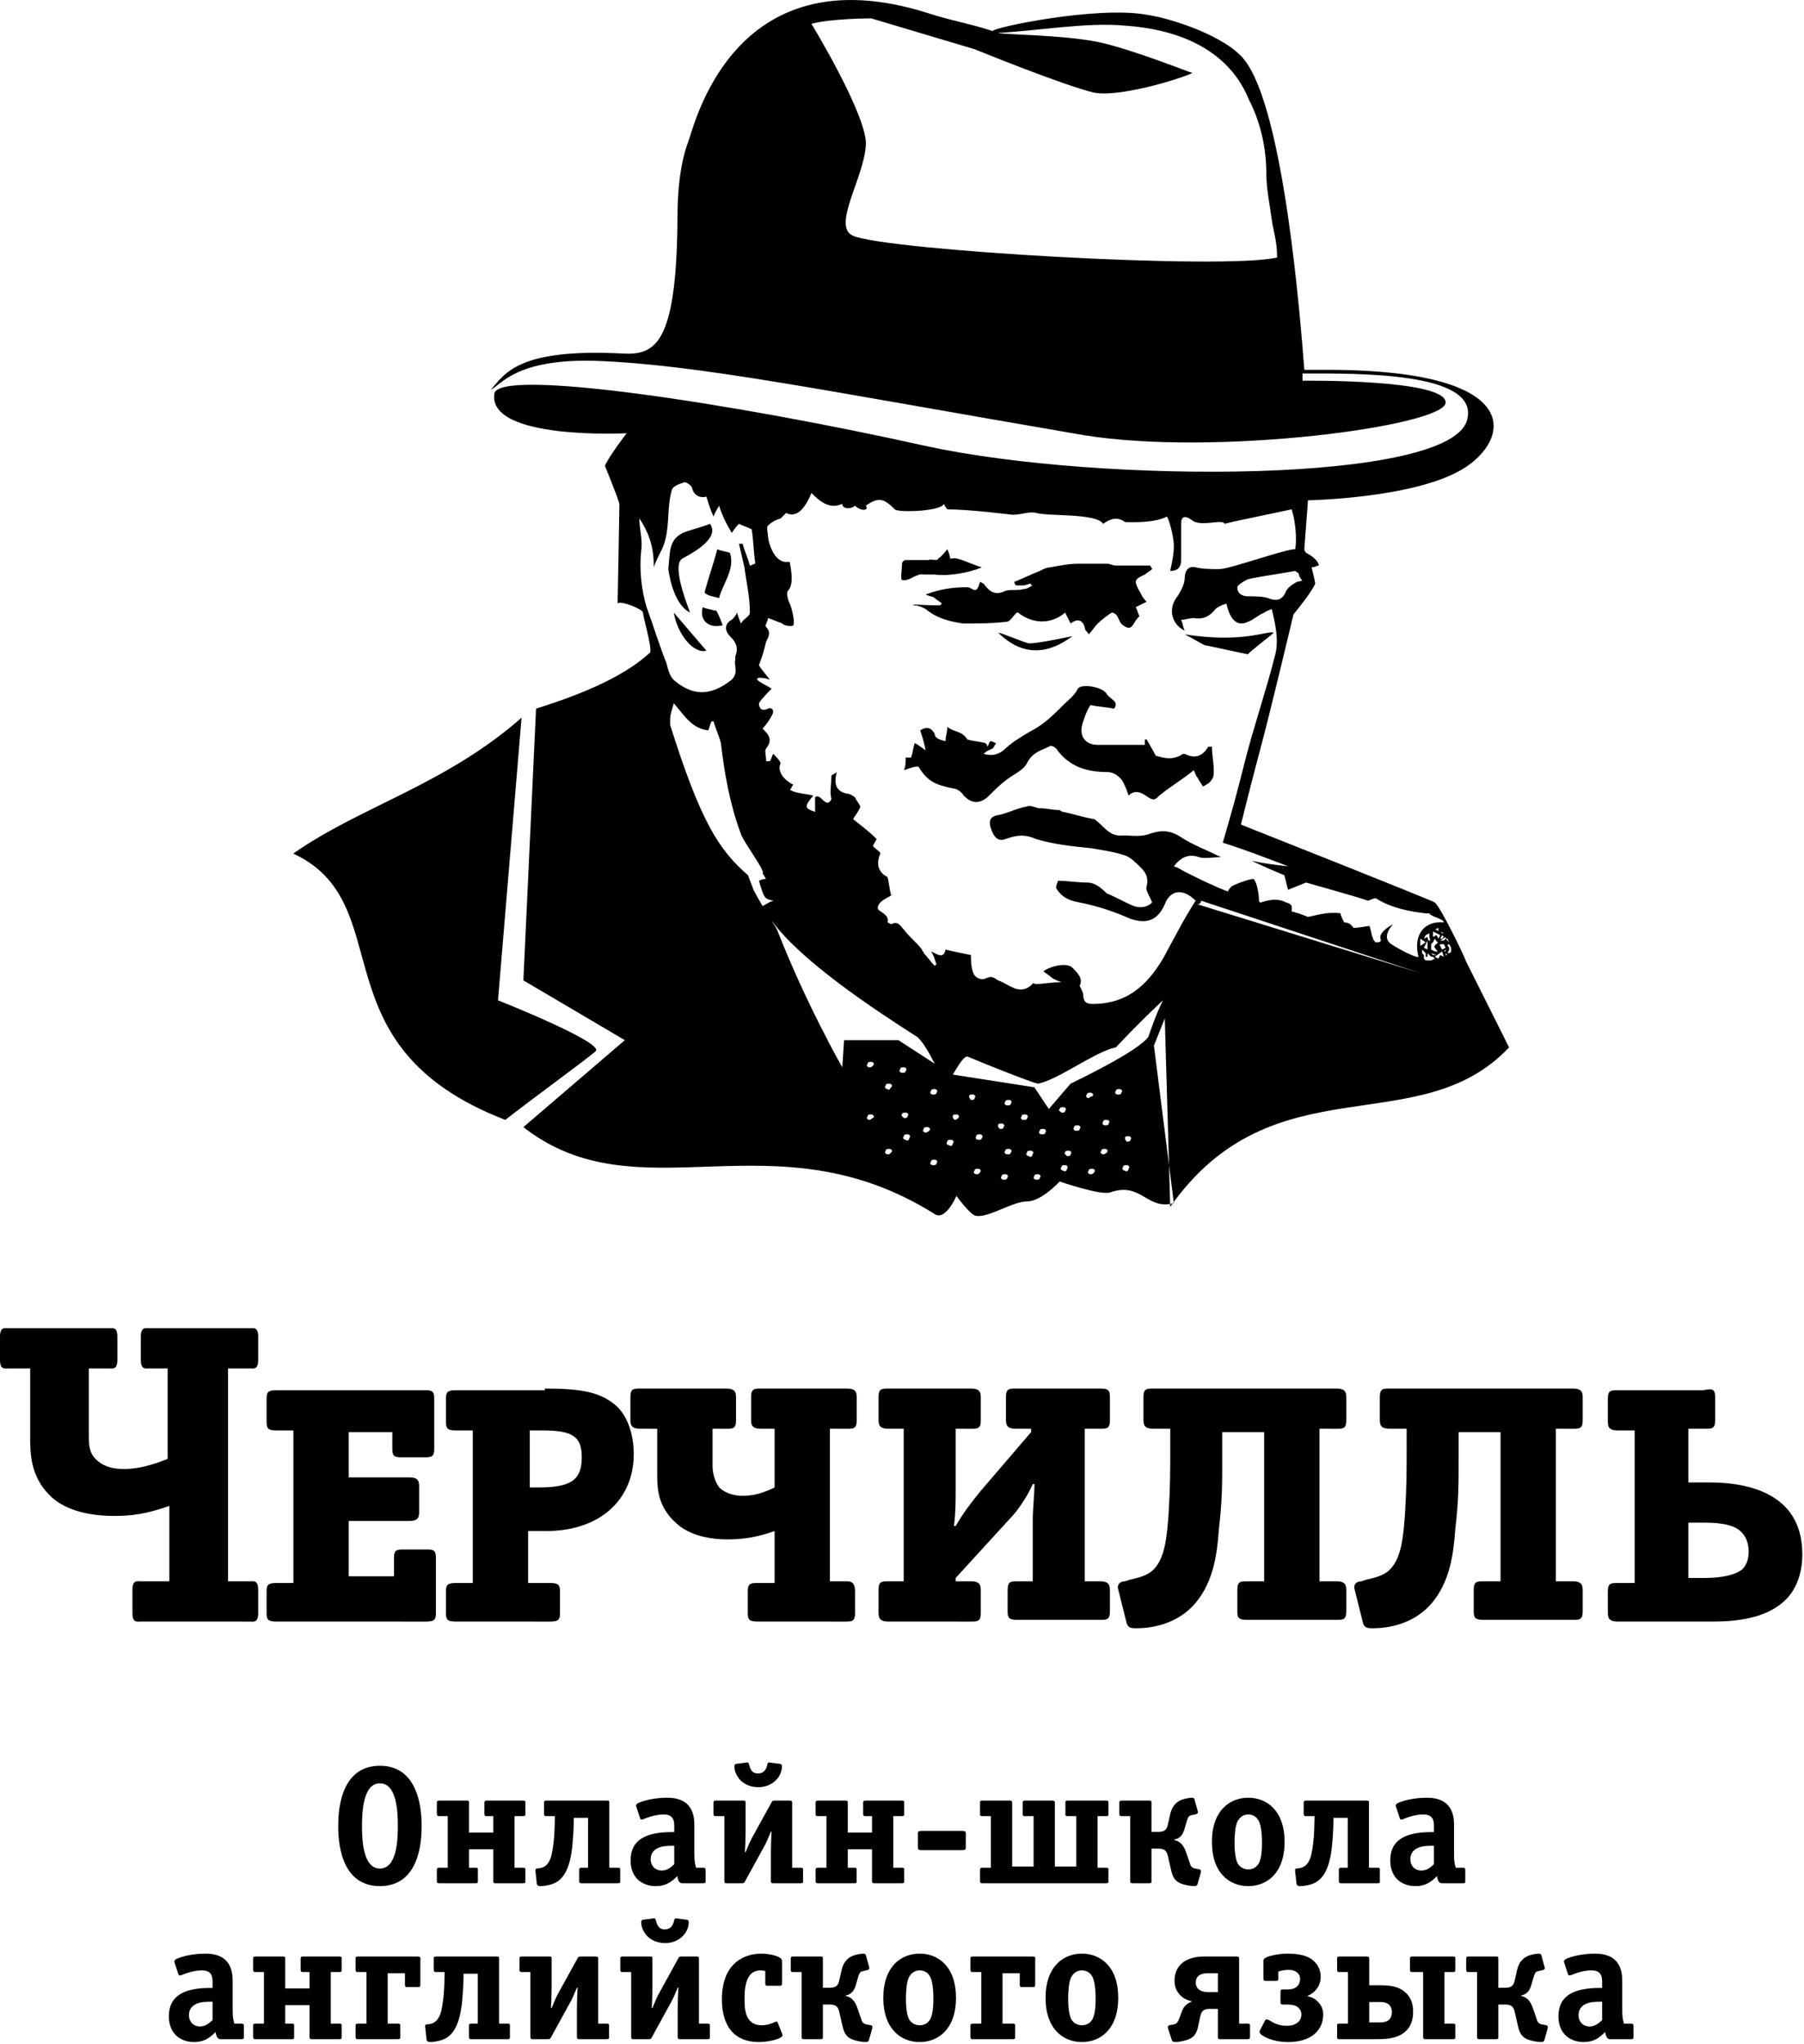
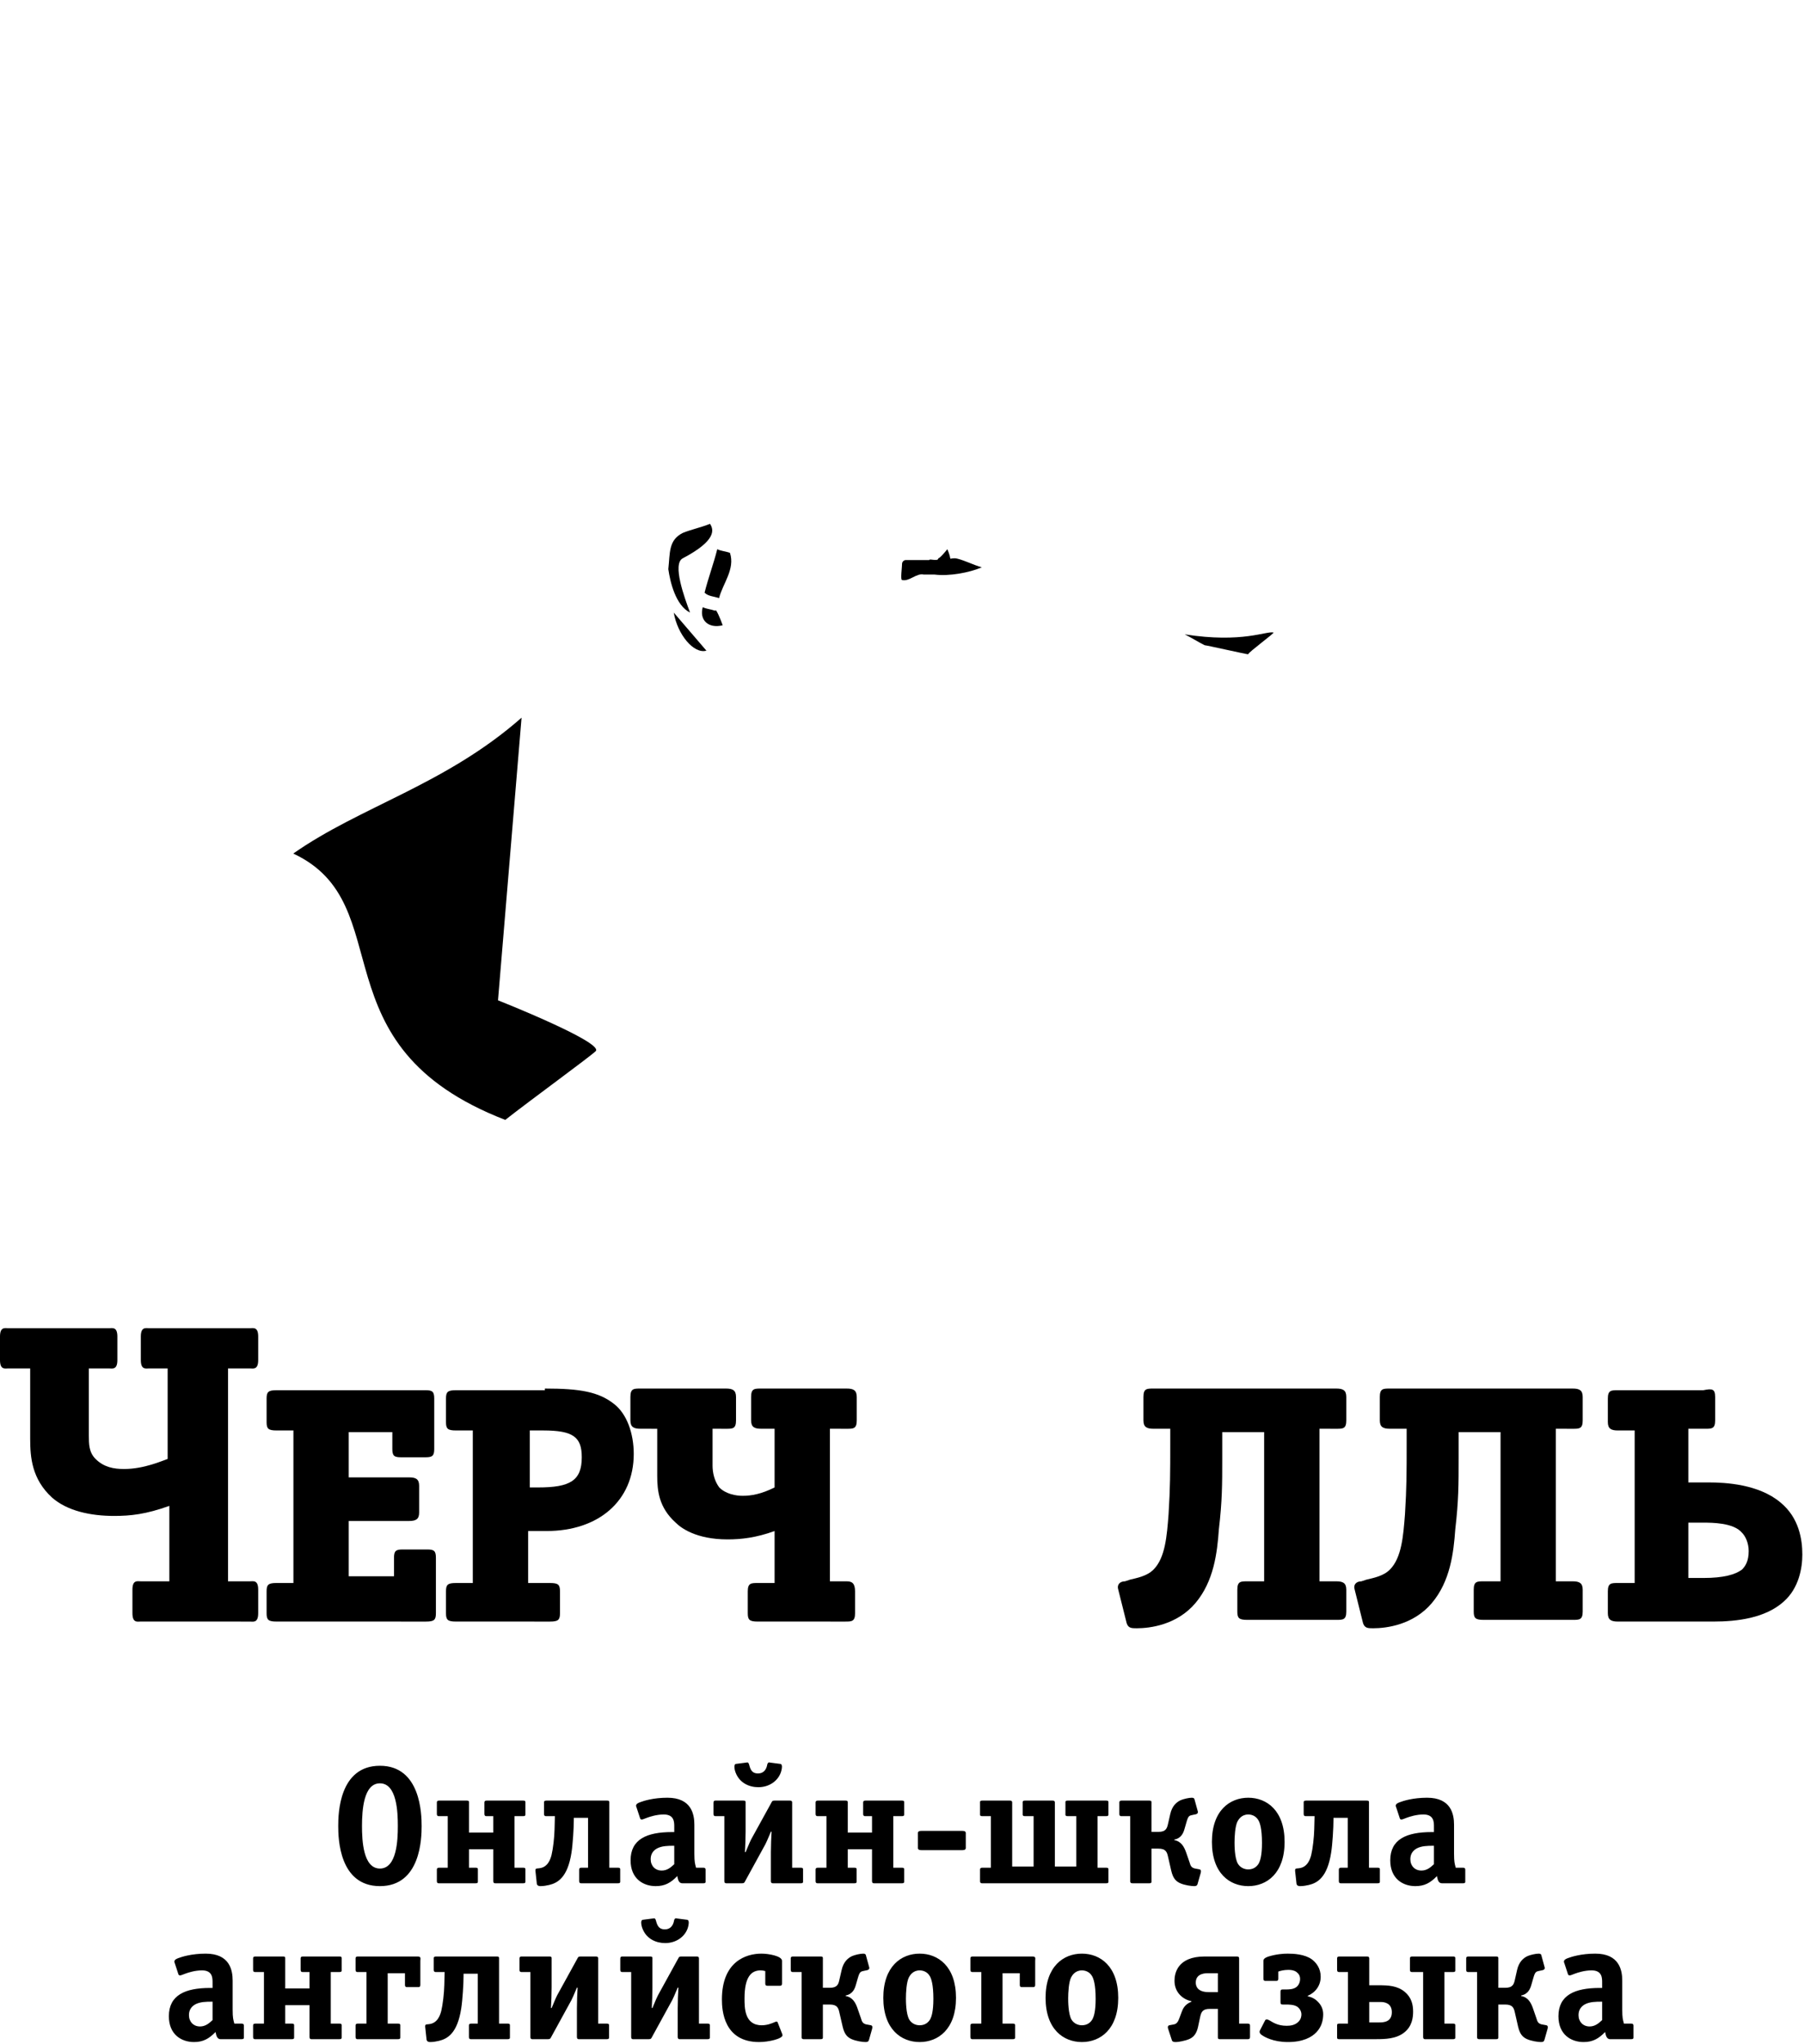
<svg xmlns="http://www.w3.org/2000/svg" viewBox="0 0 109.576 124.167" fill="none">
  <path fill-rule="evenodd" clip-rule="evenodd" d="M56.113 34.905C56.334 34.905 56.553 34.905 56.774 34.905C57.654 35.014 58.865 34.794 59.636 34.464C59.195 34.354 58.314 33.915 57.984 33.915C57.543 33.913 57.873 34.134 57.543 33.363C57.543 33.363 57.104 33.915 56.994 33.915C56.994 34.134 56.443 33.915 56.443 34.024C55.893 34.024 55.453 34.024 55.012 34.024C54.903 34.024 54.792 34.134 54.792 34.245C54.792 34.464 54.682 35.235 54.792 35.235C55.233 35.345 55.673 34.794 56.113 34.905Z" fill="black" />
  <path fill-rule="evenodd" clip-rule="evenodd" d="M41.914 37.215C41.584 36.335 40.814 34.245 41.475 33.915C43.566 32.814 43.345 32.154 43.126 31.824C42.575 32.043 42.025 32.154 41.475 32.373C40.594 32.814 40.704 33.584 40.594 34.575C40.704 35.345 41.035 36.776 41.914 37.215Z" fill="black" />
  <path fill-rule="evenodd" clip-rule="evenodd" d="M43.676 36.335C43.897 35.454 44.667 34.574 44.337 33.583C44.006 33.474 43.786 33.474 43.567 33.363C43.346 34.245 43.016 35.124 42.796 36.005C43.016 36.225 43.346 36.225 43.676 36.335Z" fill="black" />
  <path fill-rule="evenodd" clip-rule="evenodd" d="M42.907 39.527C42.245 38.756 41.585 37.986 40.925 37.215C41.146 38.535 42.136 39.747 42.907 39.527Z" fill="black" />
  <path fill-rule="evenodd" clip-rule="evenodd" d="M43.456 37.106C43.126 36.996 42.905 36.996 42.686 36.885C42.466 37.656 43.016 38.205 43.897 37.986C43.786 37.656 43.456 36.885 43.456 37.106Z" fill="black" />
-   <path fill-rule="evenodd" clip-rule="evenodd" d="M61.176 47.341C61.616 47.011 62.166 46.79 62.387 46.351C62.717 45.69 63.267 45.58 63.707 45.36C63.817 45.251 64.037 45.36 64.148 45.47C64.918 46.571 66.018 46.901 67.229 46.901C67.669 46.901 67.889 47.121 68.11 47.341C68.33 47.671 68.44 48.002 68.549 48.332C68.99 47.891 69.43 48.221 69.76 48.442C70.09 48.662 70.201 48.551 70.42 48.332C71.081 47.78 71.851 47.341 72.511 46.79C72.622 47.011 72.622 47.121 72.732 47.231C72.842 47.451 72.952 47.561 73.063 47.782C73.282 47.671 73.502 47.561 73.612 47.341C73.723 47.231 73.723 47.011 73.723 46.79C73.723 46.35 73.612 45.8 73.612 45.36C73.502 45.36 73.392 45.36 73.392 45.36C73.063 45.91 72.622 46.13 71.962 45.8H71.851C71.191 46.241 70.641 46.02 70.201 45.91C69.98 45.47 69.76 45.14 69.65 44.919H69.539C69.541 45.029 69.539 45.251 69.539 45.251C68.549 45.249 67.669 45.251 66.679 45.251C65.908 45.249 65.468 44.699 65.798 43.82C65.908 43.488 66.018 43.158 66.239 42.828C66.679 42.938 67.118 42.938 67.669 43.049C68 42.608 67.448 42.498 67.229 42.168C67.009 41.727 65.688 41.508 65.468 41.838C65.248 42.278 64.917 42.498 64.587 42.828C63.927 43.488 63.377 44.039 62.496 44.48C61.946 44.81 61.395 45.14 60.956 45.58C60.515 45.91 60.185 45.91 59.745 45.8C59.966 45.58 60.075 45.58 60.296 45.47C60.405 45.36 60.405 45.251 60.515 45.14C60.406 45.14 60.296 45.029 60.185 45.029C60.075 45.029 60.075 45.251 59.966 45.36C59.966 45.251 59.966 45.251 59.855 45.14C59.415 45.029 59.085 45.029 58.755 44.92C58.425 44.369 57.875 44.48 57.543 44.15C57.545 44.48 57.434 44.699 57.434 45.029C56.994 44.92 56.773 44.81 56.773 44.59C56.553 44.15 56.223 44.15 55.893 44.369C56.003 44.699 56.112 45.029 56.223 45.58C55.893 45.36 55.783 45.251 55.563 45.14C55.453 45.47 55.453 45.69 55.342 46.02C55.342 46.02 55.122 46.02 55.012 46.02C55.012 46.241 55.012 46.571 54.903 46.79C55.233 46.681 55.453 46.571 55.783 46.571C56.334 47.451 56.773 47.671 57.873 47.891C58.094 47.891 58.425 48.112 58.534 48.332C58.974 48.772 59.415 48.881 59.964 48.442C60.405 48.002 60.735 47.671 61.176 47.341Z" fill="black" />
-   <path fill-rule="evenodd" clip-rule="evenodd" d="M58.754 35.675C57.873 35.675 57.104 35.784 56.223 36.115C56.444 36.225 56.663 36.225 56.774 36.335C56.883 36.446 57.104 36.555 57.213 36.665L57.104 36.776C56.003 36.776 55.122 36.665 55.563 36.776C55.782 36.776 56.003 36.885 56.223 36.996C56.883 37.547 57.654 37.766 58.535 37.877C59.414 37.875 60.295 37.877 61.175 37.766C61.396 37.766 61.726 37.106 61.835 37.215C62.827 37.986 63.926 37.877 64.697 37.215L65.027 37.877C65.468 37.545 65.798 37.656 65.908 38.207C65.908 38.316 66.017 38.316 66.128 38.537C66.349 38.316 66.458 38.096 66.679 37.877C66.788 37.766 67.449 37.215 67.559 37.215C67.999 37.326 67.889 37.766 68.219 37.986C68.549 38.207 68.659 38.207 68.88 37.877C68.989 37.656 69.1 37.545 69.21 37.436C69.1 37.215 69.1 37.106 68.989 36.885C69.21 36.776 69.43 36.665 69.649 36.555C69.54 36.446 69.43 36.335 69.319 36.115C69.21 35.895 68.989 35.565 68.989 35.345C68.989 35.124 69.319 35.015 69.54 34.905C69.649 34.794 69.87 34.684 69.98 34.574C69.981 34.464 69.87 34.464 69.87 34.354C69.54 34.354 69.21 34.354 68.77 34.354C68.44 34.354 68.11 34.354 67.779 34.354C67.559 34.354 67.449 34.245 67.229 34.245C66.679 34.245 66.128 34.245 65.578 34.245C64.918 34.245 64.367 34.354 63.817 34.464C63.596 34.464 63.377 34.574 63.157 34.685C62.606 34.905 62.165 35.124 61.616 35.345C61.616 35.454 61.616 35.454 61.726 35.565C61.835 35.565 62.056 35.565 62.165 35.565C62.276 35.565 62.496 35.456 62.606 35.456C62.606 35.454 62.606 35.565 62.716 35.565C62.496 35.675 62.387 35.786 62.165 35.786C61.835 35.895 61.395 35.786 61.065 35.895C60.405 36.225 60.074 35.895 59.744 35.456C59.744 35.454 59.524 35.345 59.524 35.345C59.304 36.225 59.084 35.675 58.754 35.675Z" fill="black" />
  <path fill-rule="evenodd" clip-rule="evenodd" d="M75.813 39.747C75.813 39.636 77.463 38.426 77.354 38.426C76.913 38.316 75.483 39.086 71.961 38.537C72.401 38.756 72.732 38.976 73.171 39.197C73.281 39.197 75.702 39.747 75.813 39.747Z" fill="black" />
-   <path fill-rule="evenodd" clip-rule="evenodd" d="M60.626 38.427C62.496 40.298 64.257 39.306 65.138 38.646C64.587 38.757 63.047 39.087 62.496 39.087C62.057 38.976 61.065 38.537 60.626 38.427Z" fill="black" />
  <path fill-rule="evenodd" clip-rule="evenodd" d="M36.192 63.849C36.633 63.3 30.249 60.768 30.249 60.768L31.68 43.599C27.058 47.671 21.886 48.992 17.813 51.853C24.417 54.936 19.024 63.519 30.69 68.033C32.231 66.821 35.862 64.179 36.192 63.849Z" fill="black" />
-   <path fill-rule="evenodd" clip-rule="evenodd" d="M87.149 54.825C87.039 54.715 75.373 50.092 75.373 50.092C75.373 50.092 76.144 47.011 76.474 45.8C77.134 43.379 78.565 37.326 78.565 37.326C78.565 37.326 79.665 36.005 79.885 35.454C79.885 35.345 79.776 34.905 79.665 34.464C79.885 34.464 79.995 34.354 80.106 34.354C80.106 34.134 79.776 33.804 79.335 33.584C79.225 33.474 79.225 33.363 79.225 33.363L79.446 30.393C79.446 30.393 85.829 30.282 88.8 28.521C91.772 26.76 92.873 22.358 80.106 22.468C79.776 22.468 79.555 22.468 79.225 22.468C79.005 19.607 78.015 6.729 75.594 3.648C74.493 2.217 71.191 1.117 69.65 0.897C66.679 0.346 60.296 1.666 60.296 1.887C58.974 1.447 57.654 1.227 56.333 0.787C44.447 -2.956 42.136 7.83 41.806 8.601C41.146 10.362 41.146 12.563 41.146 13.773C41.035 20.816 39.824 21.587 37.844 21.478C31.46 21.146 30.69 22.688 29.809 23.678C30.47 23.348 31.35 21.808 36.083 21.917C42.356 22.138 49.729 23.678 65.798 26.43C73.832 27.751 87.81 25.879 87.81 24.449C87.81 23.018 79.116 23.128 79.116 23.128C79.116 23.128 79.116 23.018 79.116 22.688C82.416 22.688 89.79 22.577 89.13 25.439C88.36 29.401 66.788 29.401 56.223 27.091C44.337 24.449 30.36 22.358 30.029 23.899C29.589 26.76 38.063 26.32 38.063 26.32C38.063 26.32 36.962 27.751 36.743 28.3C36.743 28.3 37.514 30.172 37.623 30.612C37.623 31.053 37.514 36.665 37.514 36.665C37.623 36.445 39.053 36.996 39.053 37.215C39.053 37.436 39.604 39.307 39.494 39.637C38.174 40.848 36.083 41.948 32.56 43.049L31.79 59.557L37.953 63.189L31.79 68.472C38.834 73.975 46.978 67.592 56.773 73.754C57.433 74.195 58.094 72.653 58.094 72.653C58.094 72.653 58.974 73.865 59.304 73.865C60.075 73.975 61.506 72.985 62.385 72.985C63.266 72.985 64.367 71.774 64.367 71.774C64.367 71.774 66.899 72.653 67.448 72.434C69.32 71.774 69.65 73.535 71.3 73.094L70.09 63.519L70.75 61.869L71.08 73.315C77.355 64.4 86.159 69.462 91.661 63.63L89.021 58.347C89.021 58.237 87.479 55.045 87.149 54.825ZM51.82 14.324C50.5 13.773 52.482 10.802 52.591 8.82C52.701 7.5 50.61 3.648 49.29 1.447C50.5 1.117 52.921 1.117 52.921 1.117L59.195 2.988C59.195 2.988 64.587 5.188 66.458 5.629C68.33 5.959 72.732 4.419 72.401 4.419C72.292 4.419 68.77 2.988 66.679 2.547C64.478 2.107 60.845 2.107 60.626 1.996C62.936 1.887 66.017 1.336 68.33 1.557C74.713 1.996 75.703 5.85 75.923 6.18C76.584 7.5 76.914 9.041 76.914 10.472C76.914 11.462 77.134 12.453 77.244 13.334C77.355 14.103 77.574 14.654 77.574 15.644C74.272 16.415 53.802 15.204 51.82 14.324ZM87.699 56.695H87.59L87.479 56.586L87.699 56.695ZM87.149 57.796L86.93 57.687V57.357L87.039 57.246L87.149 57.025C87.149 57.025 87.369 57.357 87.369 57.246C87.369 57.246 87.039 57.466 87.149 57.576C87.258 57.687 87.369 57.906 87.369 57.906C87.369 57.796 87.149 57.796 87.149 57.796ZM87.26 58.017H87.039L86.93 57.906L87.26 58.017ZM87.369 57.025L87.26 56.806L87.039 56.916V56.586L87.479 56.806L87.369 57.025ZM87.149 56.476L87.369 56.365V56.586L87.26 56.476H87.149ZM87.59 57.357H87.699L87.81 57.576L87.59 57.687L87.479 57.466C87.369 57.357 87.59 57.357 87.59 57.357ZM87.59 56.806L87.699 56.916L87.59 57.025H87.479L87.59 56.806ZM78.895 34.905C79.005 35.345 79.335 35.235 78.785 35.345C78.565 35.454 78.235 35.675 78.124 35.895C77.904 36.446 77.574 36.555 77.023 36.335C76.694 36.225 76.254 36.225 75.813 36.225C75.373 36.225 75.153 36.005 75.153 35.675C75.153 35.565 75.483 35.345 75.703 35.235C75.813 35.124 77.464 34.905 78.675 34.684C78.785 34.794 78.895 34.794 78.895 34.905ZM39.275 36.885C38.944 35.784 38.834 34.574 38.944 33.474C39.053 32.814 38.834 32.154 38.834 31.493C39.494 32.484 39.715 33.363 39.715 34.464C39.824 34.024 40.265 33.363 40.375 32.924C40.705 31.713 40.484 30.942 40.814 29.731C40.925 29.512 41.255 29.401 41.585 29.292C41.695 29.292 42.026 29.512 42.026 29.622C42.136 30.061 42.466 30.282 42.905 30.172C43.016 30.502 43.126 30.942 43.346 31.383C43.456 31.053 43.567 30.942 43.676 30.723C43.897 31.383 44.117 31.823 44.447 32.373C44.667 32.043 44.777 31.933 44.887 31.823C45.107 31.933 45.437 32.043 45.658 32.154C45.767 32.814 45.767 33.474 45.877 34.245C45.767 34.245 45.658 34.355 45.547 34.355C45.437 33.914 45.217 33.474 45.107 33.033C44.998 33.033 44.998 33.033 44.887 33.033C44.996 33.474 45.107 34.024 45.217 34.464C45.328 35.345 45.547 36.225 45.547 37.215C45.547 37.436 45.217 37.547 44.996 37.877C44.887 37.547 44.777 37.326 44.777 37.215C44.666 37.436 44.557 37.547 44.447 37.656C44.006 37.877 44.006 38.316 44.336 38.646C44.666 38.976 44.887 39.307 44.666 39.857C44.666 39.968 44.666 40.077 44.666 40.077C44.557 40.408 44.887 40.848 44.447 41.288C43.346 42.168 42.245 42.389 41.035 41.398C40.705 41.177 40.595 40.737 40.484 40.298C40.045 39.197 39.715 38.096 39.275 36.885ZM45.767 54.055C45.658 53.725 45.547 53.504 45.437 53.173C43.676 51.634 42.575 49.982 40.705 44.039C40.705 43.929 40.705 43.82 40.705 43.709C40.705 43.379 40.814 43.159 40.925 42.719C41.585 43.489 42.026 44.259 43.016 44.369C43.126 44.15 43.126 43.93 43.237 43.82H43.346C43.456 44.259 43.676 44.699 43.786 45.14C44.006 47.011 44.337 48.882 44.998 50.643C45.107 51.082 46.537 52.954 46.318 53.064C46.428 53.173 46.428 53.284 46.537 53.395C46.428 53.395 46.318 53.395 46.098 53.505C46.428 54.604 46.428 54.604 46.978 54.715C46.648 54.825 46.537 54.936 46.318 55.045C46.207 54.825 45.988 54.495 45.767 54.055ZM52.812 68.031C52.701 68.031 52.591 67.922 52.701 67.811C52.701 67.701 52.812 67.701 52.921 67.701C53.031 67.701 53.142 67.811 53.031 67.922C52.921 67.922 52.921 68.033 52.812 68.031ZM52.812 64.839C52.701 64.839 52.591 64.73 52.701 64.62C52.701 64.509 52.812 64.509 52.921 64.509C53.031 64.509 53.142 64.62 53.031 64.73C52.921 64.839 52.921 64.841 52.812 64.839ZM53.912 70.123C53.802 70.123 53.691 70.013 53.802 69.903C53.802 69.793 53.912 69.793 54.022 69.793C54.132 69.793 54.242 69.902 54.132 70.013C54.022 70.123 54.022 70.123 53.912 70.123ZM53.912 66.161C53.802 66.161 53.691 66.051 53.802 65.94C53.802 65.831 53.912 65.831 54.022 65.831C54.132 65.831 54.242 65.94 54.132 66.051C54.022 66.161 54.022 66.27 53.912 66.161ZM51.27 63.189L51.16 64.841C51.16 64.841 48.959 60.988 47.198 56.476C47.089 56.256 46.978 56.145 46.868 55.926C48.628 58.347 52.921 61.209 55.673 62.969C56.003 63.189 56.442 63.96 56.773 64.62L54.573 63.189H51.27ZM54.903 64.839C55.012 64.839 55.122 64.95 55.012 65.06C55.012 65.171 54.903 65.171 54.792 65.171C54.682 65.171 54.572 65.06 54.682 64.95C54.682 64.839 54.792 64.841 54.903 64.839ZM54.792 67.701C54.792 67.592 54.903 67.592 55.012 67.592C55.122 67.592 55.233 67.701 55.122 67.811C55.122 67.922 55.012 67.922 54.903 67.922C54.792 67.811 54.682 67.701 54.792 67.701ZM55.013 69.242C54.903 69.242 54.792 69.132 54.903 69.023C54.903 68.912 55.012 68.912 55.122 68.912C55.233 68.912 55.343 69.023 55.233 69.132C55.233 69.242 55.122 69.353 55.013 69.242ZM56.223 68.802C56.112 68.802 56.003 68.692 56.112 68.582C56.112 68.472 56.223 68.472 56.333 68.472C56.444 68.472 56.553 68.582 56.442 68.692C56.444 68.692 56.333 68.802 56.223 68.802ZM56.664 70.784C56.553 70.784 56.442 70.673 56.553 70.562C56.553 70.453 56.664 70.453 56.774 70.453C56.883 70.453 56.994 70.562 56.883 70.673C56.883 70.784 56.773 70.784 56.664 70.784ZM56.664 66.491C56.553 66.491 56.442 66.381 56.553 66.27C56.553 66.161 56.664 66.161 56.774 66.161C56.883 66.161 56.994 66.27 56.883 66.381C56.883 66.491 56.773 66.491 56.664 66.491ZM57.654 69.572C57.543 69.572 57.434 69.463 57.543 69.353C57.543 69.242 57.654 69.242 57.764 69.242C57.873 69.242 57.984 69.353 57.873 69.463C57.873 69.572 57.764 69.683 57.654 69.572ZM57.984 68.031C57.873 67.922 57.873 67.922 57.873 67.811C57.873 67.701 57.984 67.701 58.094 67.701C58.205 67.701 58.314 67.811 58.203 67.922C58.205 67.922 58.094 68.033 57.984 68.031ZM58.865 66.602C58.865 66.491 58.974 66.491 59.085 66.491C59.195 66.491 59.304 66.602 59.195 66.711C59.195 66.821 59.085 66.821 58.974 66.821C58.974 66.821 58.865 66.711 58.865 66.602ZM59.304 71.333C59.195 71.333 59.085 71.224 59.195 71.114C59.195 71.003 59.304 71.003 59.415 71.003C59.525 71.003 59.636 71.114 59.525 71.224C59.415 71.333 59.415 71.333 59.304 71.333ZM59.415 69.242C59.305 69.242 59.195 69.132 59.304 69.023C59.305 68.912 59.415 68.912 59.525 68.912C59.636 68.912 59.745 69.023 59.636 69.132C59.634 69.242 59.525 69.242 59.415 69.242ZM60.626 68.362C60.626 68.252 60.735 68.252 60.845 68.252C60.956 68.252 61.065 68.362 60.956 68.472C60.956 68.582 60.845 68.582 60.735 68.582C60.626 68.472 60.626 68.472 60.626 68.362ZM60.956 71.663C60.845 71.663 60.735 71.554 60.845 71.444C60.845 71.333 60.956 71.333 61.065 71.333C61.175 71.333 61.286 71.444 61.175 71.554C61.175 71.663 61.065 71.663 60.956 71.663ZM61.175 70.123C61.066 70.123 60.956 70.013 61.065 69.903C61.066 69.793 61.175 69.793 61.286 69.793C61.396 69.793 61.506 69.902 61.396 70.013C61.395 70.123 61.286 70.123 61.175 70.123ZM61.175 67.151C61.066 67.151 60.956 67.041 61.065 66.932C61.066 66.821 61.175 66.821 61.286 66.821C61.396 66.821 61.506 66.932 61.396 67.041C61.395 67.151 61.286 67.151 61.175 67.151ZM62.166 68.031C62.057 68.031 61.946 67.922 62.057 67.811C62.057 67.701 62.166 67.701 62.276 67.701C62.387 67.701 62.496 67.811 62.387 67.922C62.387 68.031 62.276 68.033 62.166 68.031ZM62.496 70.233C62.387 70.233 62.276 70.123 62.387 70.013C62.387 69.902 62.496 69.903 62.606 69.903C62.717 69.903 62.827 70.013 62.717 70.123C62.717 70.233 62.606 70.343 62.496 70.233ZM62.936 71.663C62.827 71.663 62.717 71.554 62.826 71.444C62.827 71.333 62.936 71.333 63.047 71.333C63.157 71.333 63.266 71.444 63.157 71.554C63.157 71.663 63.047 71.663 62.936 71.663ZM63.266 68.912C63.157 68.912 63.047 68.802 63.157 68.692C63.157 68.582 63.266 68.582 63.377 68.582C63.488 68.582 63.597 68.692 63.487 68.802C63.487 68.912 63.377 68.912 63.266 68.912ZM64.697 70.013C64.697 69.902 64.808 69.903 64.918 69.903C65.027 69.903 65.138 70.013 65.027 70.123C65.027 70.233 64.918 70.233 64.808 70.233C64.697 70.123 64.587 70.013 64.697 70.013ZM64.367 67.371C64.367 67.262 64.478 67.262 64.587 67.262C64.697 67.262 64.808 67.371 64.697 67.481C64.697 67.592 64.587 67.592 64.478 67.592C64.367 67.481 64.257 67.481 64.367 67.371ZM64.587 71.114C64.478 71.114 64.367 71.003 64.478 70.893C64.478 70.784 64.587 70.784 64.697 70.784C64.808 70.784 64.918 70.893 64.808 71.003C64.808 71.114 64.697 71.224 64.587 71.114ZM65.357 68.692C65.248 68.692 65.138 68.582 65.248 68.472C65.248 68.362 65.357 68.362 65.468 68.362C65.578 68.362 65.689 68.472 65.578 68.582C65.578 68.692 65.468 68.692 65.357 68.692ZM66.238 71.333C66.128 71.333 66.017 71.224 66.128 71.114C66.128 71.003 66.238 71.003 66.349 71.003C66.458 71.003 66.569 71.114 66.458 71.224C66.348 71.333 66.349 71.333 66.238 71.333ZM66.128 66.711C66.019 66.711 65.908 66.602 66.017 66.491C66.019 66.381 66.128 66.381 66.238 66.381C66.349 66.381 66.458 66.491 66.349 66.602C66.238 66.602 66.128 66.711 66.128 66.711ZM67.009 70.123C66.899 70.123 66.788 70.013 66.899 69.903C66.899 69.793 67.009 69.793 67.118 69.793C67.229 69.793 67.339 69.902 67.229 70.013C67.118 70.123 67.009 70.123 67.009 70.123ZM67.118 68.362C67.009 68.362 66.899 68.252 67.009 68.142C67.009 68.031 67.118 68.033 67.229 68.033C67.339 68.031 67.45 68.142 67.339 68.252C67.339 68.362 67.229 68.362 67.118 68.362ZM67.889 66.491C67.78 66.491 67.669 66.381 67.78 66.27C67.78 66.161 67.889 66.161 67.999 66.161C68.11 66.161 68.219 66.27 68.11 66.381C68.11 66.491 67.999 66.491 67.889 66.491ZM68.33 69.132C68.33 69.023 68.44 69.023 68.549 69.023C68.66 69.023 68.77 69.132 68.66 69.242C68.66 69.353 68.549 69.353 68.44 69.353C68.33 69.242 68.33 69.132 68.33 69.132ZM68.33 71.114C68.219 71.114 68.11 71.003 68.219 70.893C68.219 70.784 68.33 70.784 68.44 70.784C68.549 70.784 68.66 70.893 68.549 71.003C68.549 71.114 68.44 71.224 68.33 71.114ZM69.76 62.969C69.209 63.849 65.027 65.831 65.027 65.831L63.707 67.371L62.827 66.051L57.873 65.28C58.205 64.73 58.534 64.179 58.755 64.179C61.395 65.28 62.936 65.831 63.047 65.831C64.257 65.61 66.569 63.849 67.778 63.63C67.78 63.63 68.989 62.309 70.64 60.768C70.201 61.649 69.871 62.639 69.76 62.969ZM70.641 58.237C69.65 59.888 68.44 60.988 66.348 60.988C65.908 60.988 65.798 60.768 65.798 60.438C65.798 60.328 65.688 60.108 65.578 59.887C65.798 59.448 65.468 59.118 65.138 58.787C64.808 58.456 63.816 58.677 63.377 59.007C63.486 59.116 63.707 59.227 63.816 59.337C63.927 59.448 64.147 59.557 64.478 59.667C63.816 59.667 63.377 59.778 62.936 59.778C62.826 59.778 62.717 59.667 62.717 59.778C61.946 60.548 61.286 59.778 60.625 59.557C60.405 59.448 60.294 59.227 59.855 59.448C59.634 59.557 59.194 59.448 59.085 59.007C58.974 58.677 58.974 58.237 58.974 58.017C58.424 57.906 57.873 57.796 57.433 57.687C57.324 58.237 56.994 58.017 56.553 57.796C56.773 58.126 56.773 58.347 56.883 58.567L56.773 58.677C56.553 58.456 56.333 58.126 56.112 57.906C56.112 57.796 56.003 57.796 56.003 57.685C55.673 57.246 55.233 56.916 54.903 56.476C54.682 56.256 54.572 55.925 54.132 56.145L53.911 56.035C54.022 55.595 53.581 55.485 53.361 55.264C53.251 55.155 53.361 54.934 53.472 54.825C53.691 54.604 54.022 54.495 54.132 54.385C54.022 54.055 54.022 53.725 53.911 53.284C53.472 53.063 53.142 52.624 53.472 51.853C53.472 51.743 53.251 51.634 53.031 51.413C53.031 51.303 53.142 51.193 53.251 50.973C52.812 50.533 52.371 50.203 51.82 49.762C51.931 49.543 52.15 49.322 52.261 48.992C52.15 48.772 52.041 48.662 51.931 48.442C51.82 48.331 51.6 48.221 51.49 48.221C50.83 48.11 50.61 47.671 50.83 46.901C50.719 47.01 50.61 47.011 50.5 47.12C50.5 47.561 50.389 48.112 50.5 48.551C50.17 49.211 49.84 48.112 49.509 48.442V49.322C48.849 49.102 48.849 48.992 49.399 48.331C48.959 48.221 48.628 48.221 48.298 48.11C48.189 48.11 48.079 48.001 47.968 48.001C48.079 47.891 48.079 47.78 48.189 47.671C47.528 47.341 47.198 46.79 47.419 46.35C47.308 46.13 47.089 45.91 46.978 45.8C46.868 45.909 46.868 46.13 46.758 46.24C46.648 46.24 46.648 46.24 46.537 46.24C46.537 45.909 46.427 45.579 46.537 45.47C46.978 44.919 46.648 44.589 46.318 44.259C46.537 44.039 46.757 43.709 46.868 43.488C47.089 43.158 46.868 42.938 46.648 43.049C46.207 43.268 46.097 42.938 46.097 42.719C46.318 42.387 46.648 42.057 46.868 41.838C46.537 41.618 46.207 41.507 45.988 41.288C45.988 41.288 45.988 41.177 46.097 41.177C46.318 41.177 46.427 41.177 46.757 41.288C46.427 40.848 46.207 40.626 46.097 40.407C46.318 39.857 46.427 39.417 46.537 38.976C46.648 38.756 46.868 38.426 46.537 38.096C46.427 37.986 46.648 37.766 46.648 37.545C46.978 37.656 47.198 37.766 47.528 37.875C47.528 37.986 48.079 38.096 48.188 37.986C48.298 37.766 48.079 36.885 47.968 36.665C47.858 36.445 47.747 36.004 47.858 35.895C48.298 35.454 47.968 34.243 47.968 34.134H47.858C46.978 34.243 46.648 32.812 46.648 32.593C46.648 32.373 46.537 32.043 46.648 31.933C46.868 31.713 47.087 31.602 47.417 31.492C47.417 31.492 47.638 31.273 47.749 31.162C48.188 31.382 48.739 31.273 49.289 29.952C49.84 30.502 50.389 30.942 51.16 30.612C51.16 30.942 51.71 30.942 51.931 30.721C52.261 31.052 52.81 31.052 52.591 30.721C53.361 30.172 53.691 30.282 54.352 30.942C54.573 31.162 57.213 31.052 57.324 30.612C57.433 30.832 57.543 30.942 57.543 30.942C58.864 30.942 61.506 31.273 61.506 31.273C62.055 31.273 62.496 31.052 62.936 31.162C63.816 31.383 66.569 31.162 67.008 31.822C67.448 31.492 67.889 31.383 68.33 31.713C68.33 31.713 70.09 31.822 70.861 31.383C70.97 31.383 71.3 32.593 71.3 33.144C71.3 33.693 71.191 34.134 71.08 34.684C71.63 34.684 71.741 34.354 71.741 34.024C71.741 33.253 71.741 32.484 71.741 31.822C71.741 31.383 71.96 31.273 72.401 31.602C72.952 32.043 74.272 31.492 74.383 31.822C74.713 31.713 77.464 31.162 78.454 30.942C78.675 31.602 78.784 32.703 78.675 33.363C78.014 33.363 74.713 34.574 74.053 34.574C73.612 34.574 73.061 34.574 72.622 34.464C72.181 34.354 71.96 34.684 71.96 35.124C71.96 35.454 71.741 35.895 71.521 36.225C70.97 36.885 71.08 37.877 71.96 38.316C71.851 38.096 71.851 37.877 71.741 37.656C71.96 37.656 72.29 37.545 72.511 37.545C73.061 37.656 73.502 37.436 73.832 36.996C73.942 36.885 74.162 36.776 74.492 36.665C74.713 37.656 75.152 38.096 75.813 37.766C76.144 37.656 76.474 37.326 76.804 37.215C76.914 37.106 77.023 37.106 77.244 36.996C77.464 37.875 77.683 38.867 77.464 39.747C76.914 41.948 76.144 44.15 75.592 46.351C75.153 48.11 74.822 49.322 74.272 51.193C75.703 51.634 78.235 52.624 78.235 52.624C78.235 52.624 77.023 52.513 76.033 52.294C76.693 52.624 78.014 53.173 78.014 53.173L78.235 54.055L79.335 53.614C79.335 53.614 82.857 54.604 83.077 54.715C83.187 54.715 83.517 54.494 83.627 54.604C84.507 55.155 85.608 55.375 86.598 55.485C86.709 55.485 86.709 55.485 86.819 55.485C86.928 55.705 87.699 55.815 87.699 56.035C86.489 55.925 85.828 56.806 86.159 58.126C86.159 58.237 85.168 57.796 84.507 57.357C83.847 56.916 84.618 56.145 84.618 56.145C84.618 56.145 83.737 56.586 83.847 57.025C83.958 57.246 83.737 57.246 83.517 57.246C83.517 57.136 83.407 57.136 83.407 57.025C83.297 56.806 83.297 56.586 83.187 56.256C82.966 56.256 82.636 56.365 82.197 56.365C82.086 56.145 81.865 56.035 81.646 56.035C81.535 55.815 81.426 55.595 81.426 55.485C80.655 55.375 79.995 55.595 79.444 55.705C79.225 55.595 79.114 55.595 78.895 55.485C78.784 55.485 78.565 55.375 78.454 55.375C78.454 55.155 78.565 54.934 78.124 54.825C77.683 54.604 77.243 54.604 76.583 54.825C76.583 54.824 76.474 54.825 76.474 54.715C76.474 54.385 76.363 53.614 76.144 53.395C75.923 53.395 75.263 53.614 74.822 53.834C74.713 53.944 74.602 54.055 74.602 54.164C73.721 53.834 72.841 53.395 71.96 52.954C71.741 52.843 71.63 52.733 71.3 52.624C71.741 52.073 72.181 51.853 72.841 52.073C73.172 52.183 73.612 52.073 74.162 52.073C73.282 51.632 72.401 51.302 71.741 50.863C71.08 50.422 70.53 50.422 69.869 50.642C69.32 50.863 68.769 50.753 68.219 50.753C67.338 50.862 67.008 50.092 66.458 49.762C65.798 49.652 65.136 49.432 64.587 49.322C64.476 49.322 64.366 49.211 64.366 49.211C63.927 49.211 63.597 49.102 63.156 49.102C62.935 49.102 62.605 48.881 62.385 48.992C61.725 49.102 61.175 49.432 60.514 49.541C60.075 49.652 60.075 49.982 60.184 50.312C60.294 50.642 60.514 51.193 61.065 50.972C61.725 50.753 62.166 50.642 62.935 50.972C64.036 51.302 65.136 51.413 66.237 51.523C66.897 51.634 67.668 51.743 68.328 51.964C68.66 52.073 68.989 52.403 69.32 52.733C69.65 53.063 69.759 53.395 69.65 53.834C69.539 54.055 69.869 54.495 69.98 54.825C69.65 55.155 69.209 55.155 68.879 55.045C68.328 54.825 67.778 54.495 67.227 54.274C66.679 53.725 66.349 53.614 66.017 53.614C65.468 53.614 64.808 53.505 64.257 53.505C64.257 53.614 64.147 53.725 64.147 53.944C64.478 54.495 64.918 54.715 65.578 54.825C66.679 55.045 67.669 55.375 68.66 55.815C69.65 56.145 70.31 55.926 70.75 54.936C71.08 54.055 71.851 53.944 72.622 54.715C71.851 55.926 71.302 57.027 70.641 58.237ZM86.819 57.136C86.709 57.136 86.709 56.916 86.709 56.916L86.489 57.025L86.598 56.806L86.819 56.695V56.916C86.819 56.916 86.93 57.246 86.819 57.136ZM86.709 57.136V57.357V57.687L86.489 57.576L86.709 57.136ZM86.709 57.906L86.93 58.126H86.709V57.906ZM72.732 54.934C72.952 54.934 72.952 54.715 72.952 54.715L86.27 59.116L72.732 54.934ZM86.27 57.025L86.598 57.246L86.27 57.466V57.025ZM86.379 57.687L86.598 57.906V58.127L86.379 57.906V57.687ZM86.93 58.347H86.598L86.489 58.237V58.017L86.598 58.126H87.039L87.149 58.237L86.93 58.347ZM87.479 58.017L87.369 58.237L87.149 58.127L87.59 57.796L87.699 58.127L87.479 58.017ZM87.92 58.017L87.81 57.906V57.796H87.7L87.81 57.687V57.906V58.017H87.92ZM87.699 57.136H87.479L87.81 56.916V57.025L87.699 57.136ZM87.92 57.025L88.03 57.246L87.92 57.136L87.81 57.027L87.92 57.025ZM87.92 57.906L88.029 57.687C88.03 57.685 88.029 57.466 87.92 57.466C87.92 57.357 88.029 57.357 88.029 57.357L88.14 57.576V57.796C88.14 57.906 87.92 57.906 87.92 57.906Z" fill="black" />
  <path fill-rule="evenodd" clip-rule="evenodd" d="M10.286 83.131H9.064C8.86 83.131 8.554 83.233 8.554 82.621V81.196C8.554 80.585 8.86 80.687 9.064 80.687H15.174C15.378 80.687 15.683 80.585 15.683 81.196V82.621C15.683 83.233 15.378 83.131 15.174 83.131H13.85V96.064H15.174C15.378 96.064 15.683 95.963 15.683 96.573V97.999C15.683 98.61 15.378 98.509 15.174 98.509L8.554 98.507C8.35 98.507 8.044 98.61 8.044 97.999V96.573C8.044 95.961 8.35 96.064 8.554 96.064H10.286V91.481C8.86 91.991 7.943 92.092 6.925 92.092C5.5 92.092 4.074 91.787 3.157 90.973C1.935 89.852 1.833 88.528 1.833 87.408V83.131H0.51C0.306 83.131 0 83.233 0 82.621V81.196C0 80.585 0.306 80.687 0.51 80.687H6.619C6.823 80.687 7.129 80.585 7.129 81.196V82.621C7.129 83.233 6.823 83.131 6.619 83.131H5.397V87.204C5.397 87.713 5.397 88.223 5.804 88.63C6.314 89.139 6.925 89.241 7.536 89.241C8.758 89.241 9.878 88.731 10.183 88.63V83.131H10.286Z" fill="black" />
  <path fill-rule="evenodd" clip-rule="evenodd" d="M26.477 97.999C26.477 98.406 26.376 98.509 25.866 98.509L16.804 98.508C16.294 98.508 16.193 98.406 16.193 97.999V96.675C16.193 96.268 16.294 96.166 16.804 96.166H17.822V86.899H16.804C16.294 86.899 16.193 86.796 16.193 86.389V84.964C16.193 84.556 16.294 84.455 16.804 84.455H25.866C26.273 84.455 26.376 84.556 26.376 84.964V88.019C26.376 88.427 26.273 88.528 25.866 88.528H24.34C23.932 88.528 23.83 88.427 23.83 88.019V87H21.182V89.75H24.848C25.255 89.75 25.459 89.852 25.459 90.26V91.889C25.459 92.296 25.255 92.399 24.848 92.399H21.182V95.758H23.932V94.638C23.932 94.231 24.033 94.129 24.441 94.129H25.969C26.376 94.129 26.477 94.231 26.477 94.638V97.999Z" fill="black" />
  <path fill-rule="evenodd" clip-rule="evenodd" d="M33.097 84.353C35.236 84.353 36.355 84.556 37.272 85.27C38.087 85.881 38.494 87.102 38.494 88.324C38.494 91.177 36.355 93.009 33.198 93.009H32.079V96.167H33.402C33.912 96.167 34.014 96.268 34.014 96.675V97.999C34.014 98.406 33.912 98.509 33.402 98.509L27.7 98.508C27.19 98.508 27.089 98.406 27.089 97.999V96.675C27.089 96.268 27.19 96.167 27.7 96.167H28.718V86.899H27.7C27.19 86.899 27.089 86.796 27.089 86.389V84.964C27.089 84.556 27.19 84.455 27.7 84.455H33.097V84.353ZM32.689 90.361C34.625 90.361 35.337 89.953 35.337 88.528C35.337 87.306 34.829 86.899 32.995 86.899H32.18V90.361H32.689Z" fill="black" />
  <path fill-rule="evenodd" clip-rule="evenodd" d="M51.937 96.675V97.999C51.937 98.509 51.734 98.509 51.327 98.509L46.031 98.508C45.521 98.508 45.42 98.406 45.42 97.999V96.675C45.42 96.167 45.623 96.167 46.031 96.167H47.049V93.009C45.929 93.417 45.012 93.518 44.198 93.518C42.263 93.518 41.346 92.806 41.041 92.5C40.023 91.583 39.92 90.566 39.92 89.649V86.798L38.902 86.796C38.495 86.796 38.291 86.695 38.291 86.288V84.862C38.291 84.353 38.495 84.353 38.902 84.353H44.095C44.503 84.353 44.706 84.455 44.706 84.862V86.288C44.706 86.798 44.503 86.798 44.095 86.798L43.281 86.796V89.038C43.281 89.445 43.383 89.953 43.688 90.361C44.095 90.768 44.706 90.87 45.113 90.87C45.623 90.87 46.234 90.769 47.049 90.361V86.796H46.234C45.827 86.796 45.623 86.695 45.623 86.288V84.862C45.623 84.353 45.827 84.353 46.234 84.353H51.428C51.835 84.353 52.039 84.455 52.039 84.862V86.288C52.039 86.798 51.835 86.798 51.428 86.798L50.41 86.796V96.064H51.428C51.734 96.064 51.937 96.167 51.937 96.675Z" fill="black" />
-   <path fill-rule="evenodd" clip-rule="evenodd" d="M67.416 84.862V86.288C67.416 86.796 67.213 86.796 66.805 86.796H65.888V96.064H66.805C67.213 96.064 67.416 96.167 67.416 96.574V97.897C67.416 98.406 67.213 98.406 66.805 98.406H61.814C61.306 98.406 61.203 98.304 61.203 97.897L61.205 96.574C61.205 96.064 61.407 96.064 61.814 96.064H62.731V92.296C62.731 91.685 62.834 90.768 62.834 90.157H62.731C62.324 91.074 61.713 91.889 61.306 92.296L58.048 95.86V96.064H58.963C59.371 96.064 59.574 96.167 59.574 96.574V97.999C59.574 98.509 59.371 98.509 58.963 98.509L53.974 98.508C53.566 98.508 53.363 98.406 53.363 97.999V96.574C53.363 96.064 53.566 96.064 53.974 96.064H54.891V86.796H53.974C53.566 86.796 53.363 86.695 53.363 86.288V84.862C53.363 84.353 53.566 84.353 53.974 84.353H58.963C59.371 84.353 59.574 84.455 59.574 84.862V86.288C59.574 86.798 59.371 86.798 58.963 86.798L58.048 86.796V90.463C58.048 91.278 58.046 91.889 57.945 92.703H58.048C58.352 92.195 58.659 91.685 59.574 90.566L62.63 87V86.796H61.713C61.306 86.796 61.102 86.695 61.102 86.288V84.862C61.102 84.353 61.306 84.353 61.713 84.353H66.703C67.213 84.353 67.416 84.353 67.416 84.862Z" fill="black" />
  <path fill-rule="evenodd" clip-rule="evenodd" d="M74.239 88.631C74.239 90.157 74.239 91.177 74.035 92.907C73.934 94.334 73.729 96.064 72.61 97.388C71.489 98.711 69.86 98.916 69.045 98.916C68.739 98.915 68.536 98.916 68.435 98.61L67.925 96.574C67.824 96.268 68.027 96.064 68.332 96.064L68.638 95.963C69.045 95.86 69.656 95.759 70.064 95.352C70.777 94.638 70.878 93.314 70.979 91.991C71.082 90.361 71.082 89.445 71.082 87.713V86.796H70.064C69.656 86.796 69.453 86.695 69.453 86.288V84.862C69.453 84.353 69.656 84.353 70.064 84.353H81.164C81.571 84.353 81.775 84.455 81.775 84.862V86.288C81.775 86.798 81.571 86.798 81.164 86.798L80.146 86.796V96.064H81.164C81.571 96.064 81.775 96.167 81.775 96.574V97.897C81.775 98.406 81.571 98.406 81.164 98.406H75.767C75.257 98.406 75.156 98.304 75.156 97.897V96.574C75.156 96.064 75.36 96.064 75.767 96.064H76.785V87H74.239V88.631Z" fill="black" />
  <path fill-rule="evenodd" clip-rule="evenodd" d="M88.598 88.631C88.598 90.157 88.598 91.177 88.394 92.907C88.293 94.334 88.089 96.064 86.968 97.388C85.849 98.711 84.219 98.916 83.404 98.916C83.099 98.915 82.896 98.916 82.793 98.61L82.285 96.574C82.182 96.268 82.386 96.064 82.692 96.064L82.997 95.963C83.404 95.86 84.015 95.759 84.422 95.352C85.136 94.638 85.237 93.314 85.339 91.991C85.441 90.361 85.441 89.445 85.441 87.713V86.796H84.422C84.015 86.796 83.811 86.695 83.811 86.288V84.862C83.811 84.353 84.015 84.353 84.422 84.353H95.523C95.93 84.353 96.134 84.455 96.134 84.862V86.288C96.134 86.798 95.93 86.798 95.523 86.798L94.504 86.796V96.064H95.523C95.93 96.064 96.134 96.167 96.134 96.574V97.897C96.134 98.406 95.93 98.406 95.523 98.406H90.126C89.616 98.406 89.515 98.304 89.515 97.897V96.574C89.515 96.064 89.718 96.064 90.126 96.064H91.144V87H88.598V88.631Z" fill="black" />
  <path fill-rule="evenodd" clip-rule="evenodd" d="M104.179 84.863V86.288C104.179 86.797 103.975 86.797 103.568 86.797H102.55V90.056H103.772C104.79 90.056 106.826 90.157 108.151 91.278C109.271 92.195 109.475 93.518 109.475 94.435C109.475 95.249 109.27 96.471 108.354 97.286C107.234 98.304 105.503 98.508 104.077 98.508H98.272C97.865 98.508 97.661 98.407 97.661 97.999V96.675C97.661 96.167 97.865 96.167 98.272 96.167H99.291V86.899H98.272C97.865 86.899 97.661 86.797 97.661 86.389V84.964C97.661 84.455 97.865 84.455 98.272 84.455H103.466C103.975 84.353 104.179 84.353 104.179 84.863ZM102.55 95.861H103.466C104.689 95.861 105.401 95.657 105.808 95.352C106.012 95.148 106.216 94.842 106.216 94.231C106.216 93.722 106.012 93.314 105.808 93.111C105.3 92.5 103.975 92.5 103.466 92.5H102.55V95.861Z" fill="black" />
  <path fill-rule="evenodd" clip-rule="evenodd" d="M23.077 114.581C25.558 114.581 25.61 111.663 25.61 110.931C25.61 110.218 25.558 107.269 23.077 107.269C20.594 107.269 20.544 110.188 20.544 110.931C20.544 111.663 20.594 114.581 23.077 114.581ZM23.077 113.513C22.049 113.513 21.988 111.785 21.988 110.931C21.988 109.943 22.09 108.336 23.077 108.336C24.104 108.336 24.165 110.076 24.165 110.931C24.165 111.784 24.104 113.513 23.077 113.513ZM27.196 113.462H26.677C26.524 113.462 26.535 113.554 26.535 113.605V114.266C26.535 114.419 26.626 114.408 26.677 114.408H28.884C29.046 114.408 29.026 114.338 29.026 114.266V113.605C29.026 113.534 29.046 113.462 28.884 113.462H28.487V112.344H29.962V114.266C29.962 114.419 30.053 114.408 30.104 114.408H31.772C31.934 114.408 31.914 114.338 31.914 114.266V113.605C31.914 113.534 31.934 113.462 31.772 113.462H31.253V110.33H31.772C31.934 110.33 31.914 110.258 31.914 110.188V109.527C31.914 109.455 31.934 109.384 31.772 109.384H29.565C29.412 109.384 29.423 109.476 29.423 109.527V110.188C29.423 110.34 29.515 110.33 29.565 110.33H29.962V111.327H28.487V109.527C28.487 109.455 28.507 109.384 28.345 109.384H26.677C26.524 109.384 26.535 109.476 26.535 109.527V110.188C26.535 110.34 26.626 110.33 26.677 110.33H27.196V113.462ZM35.718 113.462H35.322C35.168 113.462 35.179 113.554 35.179 113.605V114.266C35.179 114.419 35.271 114.408 35.322 114.408H37.528C37.691 114.408 37.671 114.338 37.671 114.266V113.605C37.671 113.534 37.691 113.462 37.528 113.462H37.01V109.527C37.01 109.455 37.03 109.384 36.868 109.384H33.196C33.023 109.384 33.043 109.476 33.043 109.527V110.188C33.043 110.34 33.135 110.33 33.185 110.33H33.704L33.684 111.123C33.674 111.611 33.593 112.313 33.501 112.69C33.44 112.923 33.288 113.432 32.769 113.493L32.677 113.503C32.596 113.513 32.504 113.493 32.525 113.676L32.606 114.428C32.626 114.571 32.758 114.581 32.83 114.581C33.033 114.581 33.216 114.54 33.358 114.51C33.867 114.389 34.478 114.062 34.712 112.548C34.793 112.039 34.854 111.042 34.854 110.534V110.432H35.718V113.462ZM42.857 113.605C42.857 113.554 42.868 113.462 42.715 113.462H42.278L42.268 113.422C42.217 113.218 42.176 113.127 42.176 112.608V110.848C42.176 110.208 41.994 109.211 40.539 109.211C39.684 109.211 39.084 109.404 38.871 109.487C38.556 109.598 38.637 109.73 38.667 109.811L38.871 110.432C38.882 110.473 38.902 110.534 38.972 110.534C39.054 110.534 39.115 110.493 39.288 110.432C39.481 110.361 39.888 110.228 40.315 110.228C40.966 110.228 40.955 110.707 40.955 110.981V111.297H40.813C39.288 111.297 38.302 111.733 38.302 113.015C38.302 114.134 39.075 114.581 39.827 114.581C40.377 114.581 40.732 114.389 41.139 113.97C41.139 113.992 41.15 114.012 41.15 114.032C41.19 114.246 41.262 114.408 41.444 114.408H42.715C42.879 114.408 42.857 114.338 42.857 114.266V113.605ZM40.955 113.249C40.722 113.473 40.499 113.635 40.193 113.635C39.796 113.635 39.522 113.35 39.522 112.944C39.522 112.618 39.684 112.425 39.888 112.303C40.193 112.13 40.6 112.13 40.894 112.13H40.955V113.249ZM48.116 113.462V109.527C48.116 109.476 48.127 109.384 47.974 109.384H47.038C46.906 109.384 46.896 109.435 46.845 109.527L45.624 111.744C45.574 111.836 45.513 111.978 45.289 112.517H45.248C45.268 112.15 45.289 111.663 45.289 111.266V109.527C45.289 109.455 45.309 109.384 45.147 109.384H43.478C43.427 109.384 43.337 109.373 43.337 109.527V110.188C43.337 110.34 43.427 110.33 43.478 110.33H43.997V114.266C43.997 114.419 44.089 114.408 44.139 114.408H45.075C45.207 114.408 45.217 114.358 45.268 114.266L46.488 112.039C46.549 111.926 46.6 111.805 46.824 111.275H46.865C46.845 111.643 46.824 112.13 46.824 112.526V114.266C46.824 114.419 46.916 114.408 46.966 114.408H48.635C48.798 114.408 48.778 114.338 48.778 114.266V113.605C48.778 113.534 48.798 113.462 48.635 113.462H48.116ZM46.784 107.076C46.733 107.065 46.702 107.045 46.652 107.096C46.611 107.136 46.6 107.208 46.58 107.3C46.529 107.482 46.398 107.736 46.041 107.736C45.746 107.736 45.614 107.585 45.533 107.309C45.502 107.208 45.482 107.065 45.39 107.065C45.37 107.065 45.349 107.076 45.32 107.076L44.698 107.157C44.658 107.157 44.608 107.208 44.608 107.32C44.608 107.442 44.638 107.563 44.678 107.675C44.923 108.326 45.522 108.571 46.061 108.571C46.702 108.571 47.231 108.214 47.424 107.686C47.465 107.574 47.496 107.431 47.496 107.32C47.496 107.208 47.445 107.157 47.404 107.157L46.784 107.076ZM50.2 113.462H49.683C49.529 113.462 49.54 113.554 49.54 113.605V114.266C49.54 114.419 49.631 114.408 49.683 114.408H51.889C52.052 114.408 52.032 114.338 52.032 114.266V113.605C52.032 113.534 52.052 113.462 51.889 113.462H51.493V112.344H52.967V114.266C52.967 114.419 53.059 114.408 53.11 114.408H54.778C54.94 114.408 54.92 114.338 54.92 114.266V113.605C54.92 113.534 54.94 113.462 54.778 113.462H54.258V110.33H54.778C54.94 110.33 54.92 110.258 54.92 110.188V109.527C54.92 109.455 54.94 109.384 54.778 109.384H52.571C52.418 109.384 52.428 109.476 52.428 109.527V110.188C52.428 110.34 52.52 110.33 52.571 110.33H52.967V111.327H51.493V109.527C51.493 109.455 51.513 109.384 51.35 109.384H49.683C49.529 109.384 49.54 109.476 49.54 109.527V110.188C49.54 110.34 49.631 110.33 49.683 110.33H50.2V113.462ZM58.663 111.439C58.663 111.337 58.693 111.225 58.45 111.225H55.967C55.724 111.225 55.755 111.337 55.755 111.439V112.182C55.755 112.283 55.724 112.395 55.967 112.395H58.45C58.693 112.395 58.663 112.283 58.663 112.182V111.439ZM65.375 110.33V113.392H64.073V109.527C64.073 109.476 64.084 109.384 63.931 109.384H62.263C62.1 109.384 62.12 109.456 62.12 109.527V110.188C62.12 110.258 62.1 110.33 62.263 110.33H62.782V113.392H61.48V109.527C61.48 109.476 61.49 109.384 61.338 109.384H59.67C59.507 109.384 59.528 109.456 59.528 109.527V110.188C59.528 110.258 59.507 110.33 59.669 110.33H60.188V113.462H59.67C59.517 113.462 59.528 113.554 59.528 113.605V114.266C59.528 114.419 59.618 114.408 59.669 114.408H67.185C67.349 114.408 67.327 114.338 67.327 114.266V113.605C67.327 113.534 67.349 113.462 67.185 113.462H66.667V110.33H67.185C67.349 110.33 67.327 110.258 67.327 110.188V109.527C67.327 109.455 67.349 109.384 67.185 109.384H64.857C64.693 109.384 64.715 109.456 64.715 109.527V110.188C64.715 110.258 64.693 110.33 64.857 110.33H65.375ZM69.941 112.303H70.359C70.826 112.303 70.887 112.526 70.949 112.802L71.142 113.646C71.254 114.123 71.436 114.286 71.67 114.398C71.955 114.53 72.373 114.581 72.535 114.581C72.718 114.581 72.728 114.49 72.748 114.428L72.932 113.777C72.982 113.585 72.891 113.565 72.82 113.554L72.597 113.513C72.525 113.503 72.433 113.462 72.382 113.412C72.312 113.341 72.281 113.229 72.251 113.127L72.058 112.568C71.924 112.182 71.751 111.866 71.326 111.785V111.754C71.762 111.672 71.884 111.327 71.946 111.113L72.058 110.727C72.179 110.3 72.22 110.3 72.474 110.249L72.627 110.218C72.728 110.197 72.779 110.127 72.759 110.055L72.555 109.312C72.545 109.261 72.514 109.211 72.393 109.211C72.22 109.211 71.904 109.283 71.731 109.353C71.477 109.465 71.192 109.699 71.081 110.208L70.949 110.788C70.887 111.062 70.826 111.286 70.358 111.286H69.941V109.527C69.941 109.455 69.962 109.384 69.799 109.384H68.131C67.979 109.384 67.989 109.476 67.989 109.527V110.188C67.989 110.34 68.08 110.33 68.131 110.33H68.65V114.266C68.65 114.317 68.64 114.408 68.793 114.408H69.799C69.962 114.408 69.941 114.338 69.941 114.266V112.303ZM75.82 114.581C76.94 114.581 78.027 113.808 78.027 111.895C78.027 109.984 76.94 109.211 75.82 109.211C74.701 109.211 73.613 109.984 73.613 111.895C73.613 113.808 74.701 114.581 75.82 114.581ZM75.82 113.565C75.606 113.565 75.342 113.473 75.189 113.218C74.986 112.872 74.986 112.079 74.986 111.926C74.986 111.591 75.016 110.94 75.169 110.646C75.24 110.513 75.424 110.228 75.82 110.228C75.973 110.228 76.267 110.28 76.44 110.585C76.522 110.727 76.653 111.073 76.653 111.957C76.655 112.721 76.541 113.035 76.471 113.177C76.379 113.35 76.186 113.565 75.82 113.565ZM81.862 113.462H81.465C81.312 113.462 81.322 113.554 81.322 113.605V114.266C81.322 114.419 81.414 114.408 81.465 114.408H83.671C83.834 114.408 83.814 114.338 83.814 114.266V113.605C83.814 113.534 83.834 113.462 83.671 113.462H83.152V109.527C83.152 109.455 83.174 109.384 83.01 109.384H79.339C79.166 109.384 79.186 109.476 79.186 109.527V110.188C79.186 110.34 79.278 110.33 79.329 110.33H79.848L79.828 111.123C79.817 111.611 79.736 112.313 79.644 112.69C79.583 112.923 79.431 113.432 78.912 113.493L78.82 113.503C78.739 113.513 78.647 113.493 78.667 113.676L78.75 114.428C78.77 114.571 78.901 114.581 78.973 114.581C79.177 114.581 79.359 114.54 79.502 114.51C80.01 114.389 80.621 114.062 80.854 112.548C80.936 112.039 80.996 111.042 80.996 110.534V110.432H81.862V113.462ZM89.001 113.605C89.001 113.554 89.011 113.462 88.858 113.462H88.422L88.411 113.422C88.36 113.218 88.319 113.127 88.319 112.608V110.848C88.319 110.208 88.137 109.211 86.682 109.211C85.828 109.211 85.227 109.404 85.015 109.487C84.699 109.598 84.78 109.73 84.811 109.811L85.015 110.432C85.024 110.473 85.045 110.534 85.116 110.534C85.197 110.534 85.258 110.493 85.431 110.432C85.624 110.361 86.031 110.228 86.458 110.228C87.109 110.228 87.099 110.707 87.099 110.981V111.297H86.956C85.431 111.297 84.445 111.733 84.445 113.015C84.445 114.134 85.218 114.581 85.97 114.581C86.52 114.581 86.875 114.389 87.282 113.97C87.282 113.992 87.292 114.012 87.292 114.032C87.333 114.246 87.403 114.408 87.587 114.408H88.858C89.021 114.408 89.001 114.338 89.001 114.266V113.605ZM87.099 113.249C86.866 113.473 86.641 113.635 86.336 113.635C85.94 113.635 85.665 113.35 85.665 112.944C85.665 112.618 85.828 112.425 86.031 112.303C86.336 112.13 86.744 112.13 87.038 112.13H87.099V113.249ZM14.813 123.076C14.813 123.025 14.823 122.933 14.67 122.933H14.234L14.223 122.892C14.172 122.69 14.131 122.598 14.131 122.079V120.319C14.131 119.679 13.949 118.682 12.494 118.682C11.64 118.682 11.039 118.875 10.826 118.956C10.511 119.068 10.592 119.201 10.623 119.282L10.826 119.903C10.836 119.942 10.857 120.004 10.928 120.004C11.009 120.004 11.07 119.964 11.243 119.903C11.436 119.831 11.843 119.699 12.27 119.699C12.921 119.699 12.911 120.177 12.911 120.451V120.766H12.768C11.243 120.766 10.257 121.204 10.257 122.486C10.257 123.604 11.03 124.053 11.782 124.053C12.332 124.053 12.687 123.858 13.094 123.442C13.094 123.462 13.104 123.483 13.104 123.503C13.145 123.716 13.217 123.88 13.399 123.88L14.67 123.878C14.834 123.878 14.813 123.808 14.813 123.737V123.076ZM12.911 122.719C12.678 122.943 12.453 123.106 12.148 123.106C11.751 123.106 11.477 122.821 11.477 122.414C11.477 122.09 11.64 121.896 11.843 121.774C12.148 121.601 12.555 121.601 12.849 121.601H12.911V122.719ZM16.033 122.933H15.514C15.362 122.933 15.373 123.025 15.373 123.076V123.736C15.373 123.889 15.463 123.88 15.514 123.88L17.722 123.878C17.884 123.878 17.865 123.808 17.865 123.737V123.076C17.865 123.004 17.884 122.933 17.722 122.933H17.325V121.814H18.8V123.736C18.8 123.889 18.891 123.88 18.943 123.88L20.61 123.878C20.773 123.878 20.753 123.808 20.753 123.737V123.076C20.753 123.004 20.773 122.933 20.61 122.933H20.091V119.8H20.61C20.773 119.8 20.753 119.73 20.753 119.658V118.998C20.753 118.926 20.773 118.855 20.61 118.855H18.404C18.25 118.855 18.261 118.946 18.261 118.998V119.658C18.261 119.811 18.352 119.8 18.404 119.8H18.8V120.797H17.325V118.998C17.325 118.926 17.345 118.855 17.183 118.855H15.514C15.362 118.855 15.373 118.946 15.373 118.998V119.658C15.373 119.811 15.463 119.8 15.514 119.8H16.033V122.933ZM22.258 119.8V122.933H21.739C21.586 122.933 21.597 123.025 21.597 123.076V123.736C21.597 123.889 21.688 123.88 21.739 123.88L24.169 123.878C24.333 123.878 24.312 123.808 24.312 123.737V123.076C24.312 123.004 24.333 122.933 24.169 122.933H23.549V119.872H24.597V120.573C24.597 120.726 24.688 120.716 24.739 120.716H25.39C25.44 120.716 25.532 120.726 25.532 120.573V119.119C25.532 118.976 25.594 118.855 25.359 118.855H21.739C21.586 118.855 21.597 118.946 21.597 118.998V119.658C21.597 119.811 21.688 119.8 21.739 119.8H22.258ZM29.021 122.933H28.624C28.472 122.933 28.482 123.025 28.482 123.076V123.736C28.482 123.889 28.574 123.88 28.624 123.88L30.831 123.878C30.994 123.878 30.973 123.808 30.973 123.737V123.076C30.973 123.004 30.994 122.933 30.831 122.933H30.313V118.998C30.313 118.926 30.333 118.855 30.171 118.855H26.499C26.325 118.855 26.347 118.946 26.347 118.998V119.658C26.347 119.811 26.437 119.8 26.489 119.8H27.007L26.987 120.593C26.976 121.082 26.895 121.783 26.803 122.16C26.743 122.394 26.59 122.903 26.071 122.964L25.979 122.975C25.898 122.984 25.808 122.964 25.828 123.146L25.909 123.9C25.929 124.042 26.062 124.053 26.132 124.053C26.336 124.053 26.519 124.011 26.661 123.981C27.171 123.858 27.78 123.533 28.014 122.018C28.096 121.509 28.157 120.512 28.157 120.004V119.903H29.021V122.933ZM36.333 122.933V118.998C36.333 118.946 36.344 118.855 36.191 118.855H35.255C35.123 118.855 35.112 118.906 35.062 118.998L33.841 121.215C33.791 121.306 33.73 121.448 33.506 121.987H33.466C33.486 121.621 33.506 121.133 33.506 120.736V118.998C33.506 118.926 33.526 118.855 33.364 118.855H31.696C31.645 118.855 31.554 118.844 31.554 118.998V119.658C31.554 119.811 31.645 119.8 31.696 119.8H32.215V123.736C32.215 123.889 32.306 123.88 32.358 123.88L33.293 123.878C33.425 123.878 33.436 123.828 33.486 123.737L34.707 121.509C34.768 121.397 34.818 121.275 35.042 120.746H35.083C35.062 121.113 35.042 121.601 35.042 121.998V123.736C35.042 123.889 35.134 123.88 35.184 123.88L36.852 123.878C37.014 123.878 36.994 123.808 36.994 123.737V123.076C36.994 123.004 37.014 122.933 36.852 122.933H36.333ZM42.455 122.933V118.998C42.455 118.946 42.466 118.855 42.313 118.855H41.377C41.246 118.855 41.235 118.906 41.184 118.998L39.964 121.215C39.913 121.306 39.852 121.448 39.628 121.987H39.589C39.608 121.621 39.628 121.133 39.628 120.736V118.998C39.628 118.926 39.648 118.855 39.486 118.855H37.818C37.768 118.855 37.676 118.844 37.676 118.998V119.658C37.676 119.811 37.768 119.8 37.818 119.8H38.338V123.736C38.338 123.889 38.428 123.88 38.48 123.88L39.416 123.878C39.547 123.878 39.558 123.828 39.608 123.737L40.829 121.509C40.89 121.397 40.941 121.275 41.165 120.746H41.206C41.184 121.113 41.165 121.601 41.165 121.998V123.736C41.165 123.889 41.256 123.88 41.307 123.88L42.975 123.878C43.137 123.878 43.117 123.808 43.117 123.737V123.076C43.117 123.004 43.137 122.933 42.975 122.933H42.455ZM41.123 116.546C41.073 116.537 41.042 116.515 40.991 116.566C40.95 116.607 40.941 116.679 40.921 116.769C40.869 116.953 40.737 117.208 40.382 117.208C40.086 117.208 39.955 117.054 39.872 116.78C39.843 116.679 39.821 116.537 39.73 116.537C39.71 116.537 39.69 116.546 39.659 116.546L39.039 116.627C38.998 116.627 38.947 116.679 38.947 116.789C38.947 116.912 38.978 117.034 39.019 117.146C39.263 117.797 39.863 118.041 40.402 118.041C41.042 118.041 41.572 117.685 41.765 117.157C41.804 117.044 41.835 116.903 41.835 116.789C41.835 116.679 41.785 116.627 41.745 116.627L41.123 116.546ZM47.236 122.861C47.236 122.852 47.216 122.811 47.164 122.811C47.125 122.811 47.094 122.832 47.013 122.861C46.89 122.913 46.605 123.034 46.27 123.034C45.212 123.034 45.223 121.956 45.223 121.397C45.223 120.085 45.639 119.699 46.198 119.699C46.29 119.699 46.382 119.71 46.483 119.74V120.492C46.483 120.644 46.575 120.635 46.625 120.635H47.357C47.409 120.635 47.5 120.645 47.5 120.492V119.119C47.5 118.824 46.677 118.682 46.25 118.682C45.314 118.682 43.849 119.16 43.849 121.469C43.849 122.109 43.952 124.053 46.108 124.053C46.677 124.053 47.53 123.858 47.53 123.635C47.53 123.604 47.51 123.573 47.5 123.533L47.236 122.861ZM49.982 121.774H50.399C50.867 121.774 50.928 121.998 50.988 122.272L51.183 123.116C51.294 123.595 51.477 123.757 51.711 123.869C51.996 124.001 52.412 124.053 52.576 124.053C52.759 124.053 52.769 123.961 52.789 123.9L52.973 123.249C53.023 123.056 52.932 123.034 52.86 123.025L52.636 122.984C52.565 122.975 52.474 122.933 52.423 122.883C52.351 122.811 52.321 122.699 52.291 122.598L52.097 122.038C51.965 121.651 51.792 121.336 51.365 121.255V121.224C51.803 121.143 51.924 120.797 51.985 120.584L52.097 120.197C52.219 119.771 52.261 119.771 52.515 119.719L52.667 119.688C52.769 119.668 52.82 119.598 52.8 119.526L52.596 118.783C52.585 118.733 52.555 118.682 52.434 118.682C52.261 118.682 51.945 118.753 51.772 118.824C51.518 118.936 51.233 119.171 51.121 119.679L50.988 120.258C50.928 120.534 50.867 120.757 50.399 120.757H49.982V118.998C49.982 118.926 50.002 118.855 49.84 118.855H48.172C48.019 118.855 48.03 118.946 48.03 118.998V119.658C48.03 119.811 48.121 119.8 48.172 119.8H48.69V123.736C48.69 123.788 48.68 123.88 48.834 123.88L49.84 123.878C50.002 123.878 49.982 123.808 49.982 123.737V121.774ZM55.861 124.053C56.979 124.053 58.068 123.279 58.068 121.367C58.068 119.455 56.979 118.682 55.861 118.682C54.742 118.682 53.653 119.455 53.653 121.367C53.654 123.279 54.742 124.053 55.861 124.053ZM55.861 123.034C55.647 123.034 55.382 122.944 55.23 122.69C55.026 122.344 55.026 121.55 55.026 121.397C55.026 121.062 55.057 120.411 55.21 120.116C55.281 119.984 55.464 119.699 55.861 119.699C56.013 119.699 56.308 119.749 56.481 120.054C56.562 120.197 56.694 120.543 56.694 121.428C56.694 122.191 56.582 122.506 56.512 122.648C56.42 122.821 56.227 123.034 55.861 123.034ZM59.604 119.8V122.933H59.085C58.931 122.933 58.942 123.025 58.942 123.076V123.736C58.942 123.889 59.034 123.88 59.085 123.88L61.515 123.878C61.677 123.878 61.657 123.808 61.657 123.737V123.076C61.657 123.004 61.677 122.933 61.515 122.933H60.895V119.872H61.942V120.573C61.942 120.726 62.034 120.716 62.084 120.716H62.735C62.787 120.716 62.878 120.726 62.878 120.573V119.119C62.878 118.976 62.939 118.855 62.705 118.855H59.085C58.931 118.855 58.942 118.946 58.942 118.998V119.658C58.942 119.811 59.034 119.8 59.085 119.8H59.604ZM65.715 124.053C66.835 124.053 67.922 123.279 67.922 121.367C67.922 119.455 66.835 118.682 65.715 118.682C64.597 118.682 63.509 119.455 63.509 121.367C63.509 123.279 64.597 124.053 65.715 124.053ZM65.715 123.034C65.503 123.034 65.238 122.944 65.084 122.69C64.882 122.344 64.881 121.55 64.881 121.397C64.882 121.062 64.911 120.411 65.064 120.116C65.136 119.984 65.319 119.699 65.715 119.699C65.868 119.699 66.163 119.749 66.336 120.054C66.417 120.197 66.55 120.543 66.55 121.428C66.55 122.191 66.438 122.506 66.366 122.648C66.274 122.821 66.081 123.034 65.715 123.034ZM75.265 122.933V118.998C75.265 118.946 75.276 118.855 75.123 118.855H73.181C71.493 118.855 71.34 119.912 71.34 120.33C71.34 121.051 71.858 121.469 72.368 121.57V121.601C71.94 121.774 71.838 122.059 71.767 122.252L71.634 122.607C71.564 122.8 71.483 122.953 71.29 122.984L71.066 123.025C71.005 123.034 70.893 123.056 70.953 123.249L71.167 123.9C71.187 123.97 71.198 124.053 71.411 124.053C71.472 124.053 71.675 124.042 72.011 123.95C72.337 123.858 72.642 123.726 72.773 123.116L72.896 122.537C72.966 122.201 73.069 122.038 73.486 122.038H73.974V123.736C73.974 123.808 73.954 123.88 74.117 123.88L75.784 123.878C75.835 123.878 75.927 123.889 75.927 123.737V123.076C75.927 123.025 75.937 122.933 75.784 122.933H75.265ZM73.974 121.021H73.424C72.712 121.021 72.631 120.635 72.631 120.442C72.631 119.861 73.251 119.872 73.374 119.872H73.974V121.021ZM77.92 120.858C77.809 120.858 77.778 120.889 77.778 121.001V121.632C77.778 121.743 77.809 121.774 77.92 121.774H78.083C78.286 121.774 78.591 121.774 78.795 121.906C78.957 122.018 79.049 122.201 79.049 122.374C79.049 122.455 79.039 122.659 78.856 122.832C78.652 123.025 78.398 123.065 78.155 123.065C77.594 123.065 77.31 122.852 77.097 122.73C77.025 122.69 76.985 122.679 76.944 122.679C76.882 122.679 76.852 122.71 76.832 122.76L76.537 123.33C76.527 123.35 76.507 123.4 76.507 123.422C76.507 123.523 76.588 123.595 76.669 123.645C76.801 123.736 77.331 124.053 78.225 124.053C79.141 124.053 79.669 123.766 79.965 123.452C80.28 123.116 80.371 122.719 80.371 122.364C80.371 122.099 80.28 121.844 80.066 121.621C79.954 121.498 79.75 121.336 79.435 121.275V121.244C79.924 121.031 80.219 120.604 80.219 120.085C80.219 119.577 79.954 119.232 79.68 119.028C79.242 118.713 78.571 118.682 78.215 118.682C77.94 118.682 77.524 118.713 77.055 118.855C76.934 118.895 76.74 118.967 76.74 119.119V120.197C76.74 120.35 76.832 120.339 76.882 120.339H77.504C77.554 120.339 77.645 120.35 77.645 120.197V119.771C77.758 119.73 77.982 119.668 78.256 119.668C78.418 119.668 78.602 119.688 78.753 119.8C78.887 119.903 78.968 120.034 78.968 120.218C78.968 120.431 78.876 120.604 78.753 120.705C78.561 120.858 78.276 120.858 78.094 120.858H77.92ZM81.876 122.933H81.358C81.195 122.933 81.216 123.004 81.216 123.076V123.736C81.216 123.808 81.195 123.88 81.358 123.88L83.596 123.878C84.135 123.878 84.816 123.858 85.294 123.472C85.772 123.096 85.833 122.567 85.833 122.201C85.833 121.774 85.731 121.347 85.334 121.011C84.877 120.624 84.308 120.604 83.738 120.604H83.168V118.998C83.168 118.946 83.178 118.855 83.026 118.855H81.358C81.205 118.855 81.216 118.946 81.216 118.998V119.658C81.216 119.811 81.306 119.8 81.358 119.8H81.876V122.933ZM83.168 121.621H83.881C84.083 121.621 84.541 121.682 84.541 122.241C84.541 122.852 84.012 122.861 83.789 122.861H83.168V121.621ZM86.442 119.8V123.736C86.442 123.889 86.534 123.88 86.585 123.88L88.253 123.878C88.416 123.878 88.395 123.808 88.395 123.737V123.076C88.395 123.004 88.416 122.933 88.253 122.933H87.735V119.8H88.253C88.416 119.8 88.395 119.73 88.395 119.658V118.998C88.395 118.926 88.416 118.855 88.253 118.855H85.783C85.629 118.855 85.64 118.946 85.64 118.998V119.658C85.64 119.811 85.731 119.8 85.783 119.8H86.442ZM91.009 121.774H91.427C91.894 121.774 91.955 121.998 92.017 122.272L92.21 123.116C92.321 123.595 92.504 123.757 92.738 123.869C93.023 124.001 93.441 124.053 93.603 124.053C93.786 124.053 93.796 123.961 93.816 123.9L94 123.249C94.05 123.056 93.959 123.034 93.888 123.025L93.664 122.984C93.593 122.975 93.501 122.933 93.45 122.883C93.38 122.811 93.349 122.699 93.318 122.598L93.125 122.038C92.992 121.651 92.819 121.336 92.393 121.255V121.224C92.83 121.143 92.952 120.797 93.014 120.584L93.125 120.197C93.246 119.771 93.288 119.771 93.542 119.719L93.695 119.688C93.796 119.668 93.847 119.598 93.827 119.526L93.623 118.783C93.613 118.733 93.582 118.682 93.461 118.682C93.288 118.682 92.972 118.753 92.799 118.824C92.545 118.936 92.26 119.171 92.148 119.679L92.017 120.258C91.955 120.534 91.894 120.757 91.426 120.757H91.009V118.998C91.009 118.926 91.029 118.855 90.867 118.855H89.199C89.047 118.855 89.057 118.946 89.057 118.998V119.658C89.057 119.811 89.148 119.8 89.199 119.8H89.718V123.736C89.718 123.788 89.708 123.88 89.861 123.88L90.867 123.878C91.03 123.878 91.009 123.808 91.009 123.737V121.774ZM99.217 123.076C99.217 123.025 99.227 122.933 99.075 122.933H98.637L98.628 122.892C98.576 122.69 98.536 122.598 98.536 122.079V120.319C98.536 119.679 98.352 118.682 96.899 118.682C96.044 118.682 95.444 118.875 95.23 118.956C94.914 119.068 94.997 119.201 95.026 119.282L95.23 119.903C95.24 119.942 95.26 120.004 95.332 120.004C95.413 120.004 95.475 119.964 95.648 119.903C95.841 119.831 96.246 119.699 96.674 119.699C97.326 119.699 97.315 120.177 97.315 120.451V120.766H97.173C95.648 120.766 94.66 121.204 94.66 122.486C94.661 123.604 95.433 124.053 96.186 124.053C96.735 124.053 97.092 123.858 97.498 123.442C97.498 123.462 97.508 123.483 97.508 123.503C97.55 123.716 97.62 123.88 97.804 123.88L99.075 123.878C99.237 123.878 99.217 123.808 99.217 123.737V123.076ZM97.315 122.719C97.081 122.943 96.857 123.106 96.553 123.106C96.156 123.106 95.88 122.821 95.88 122.414C95.882 122.09 96.044 121.896 96.246 121.774C96.553 121.601 96.959 121.601 97.254 121.601H97.315V122.719Z" fill="black" />
</svg>